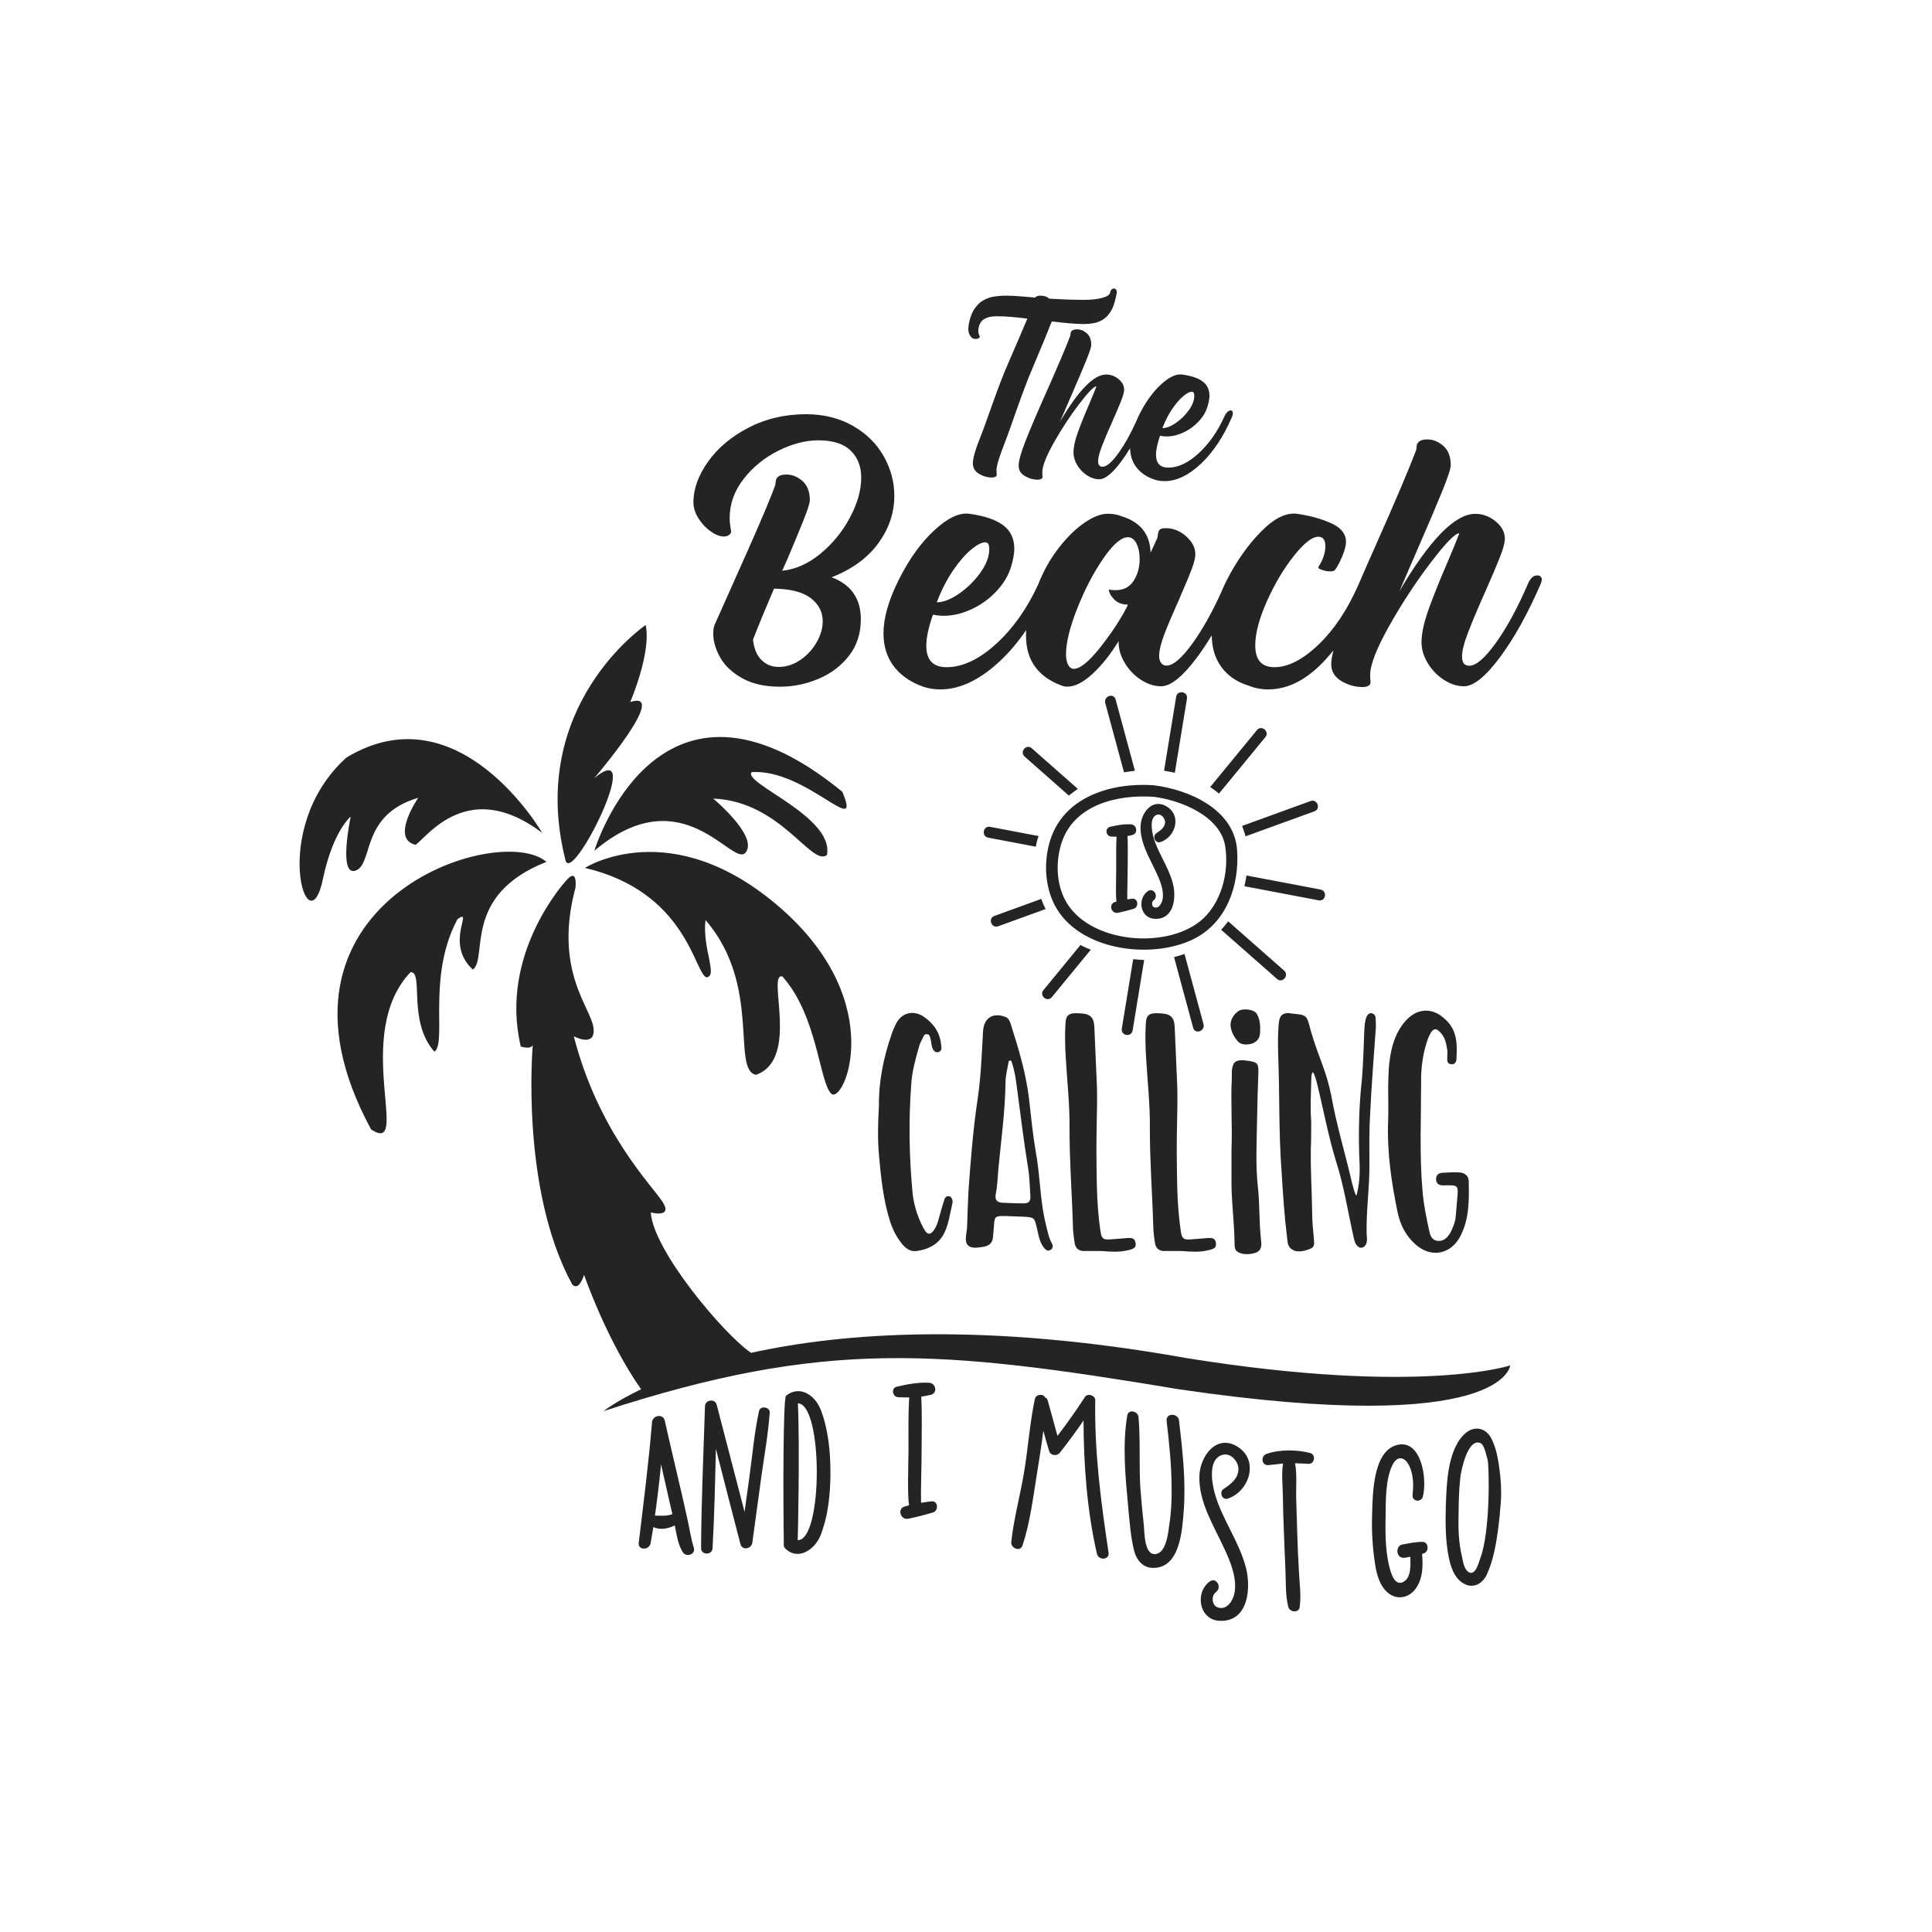
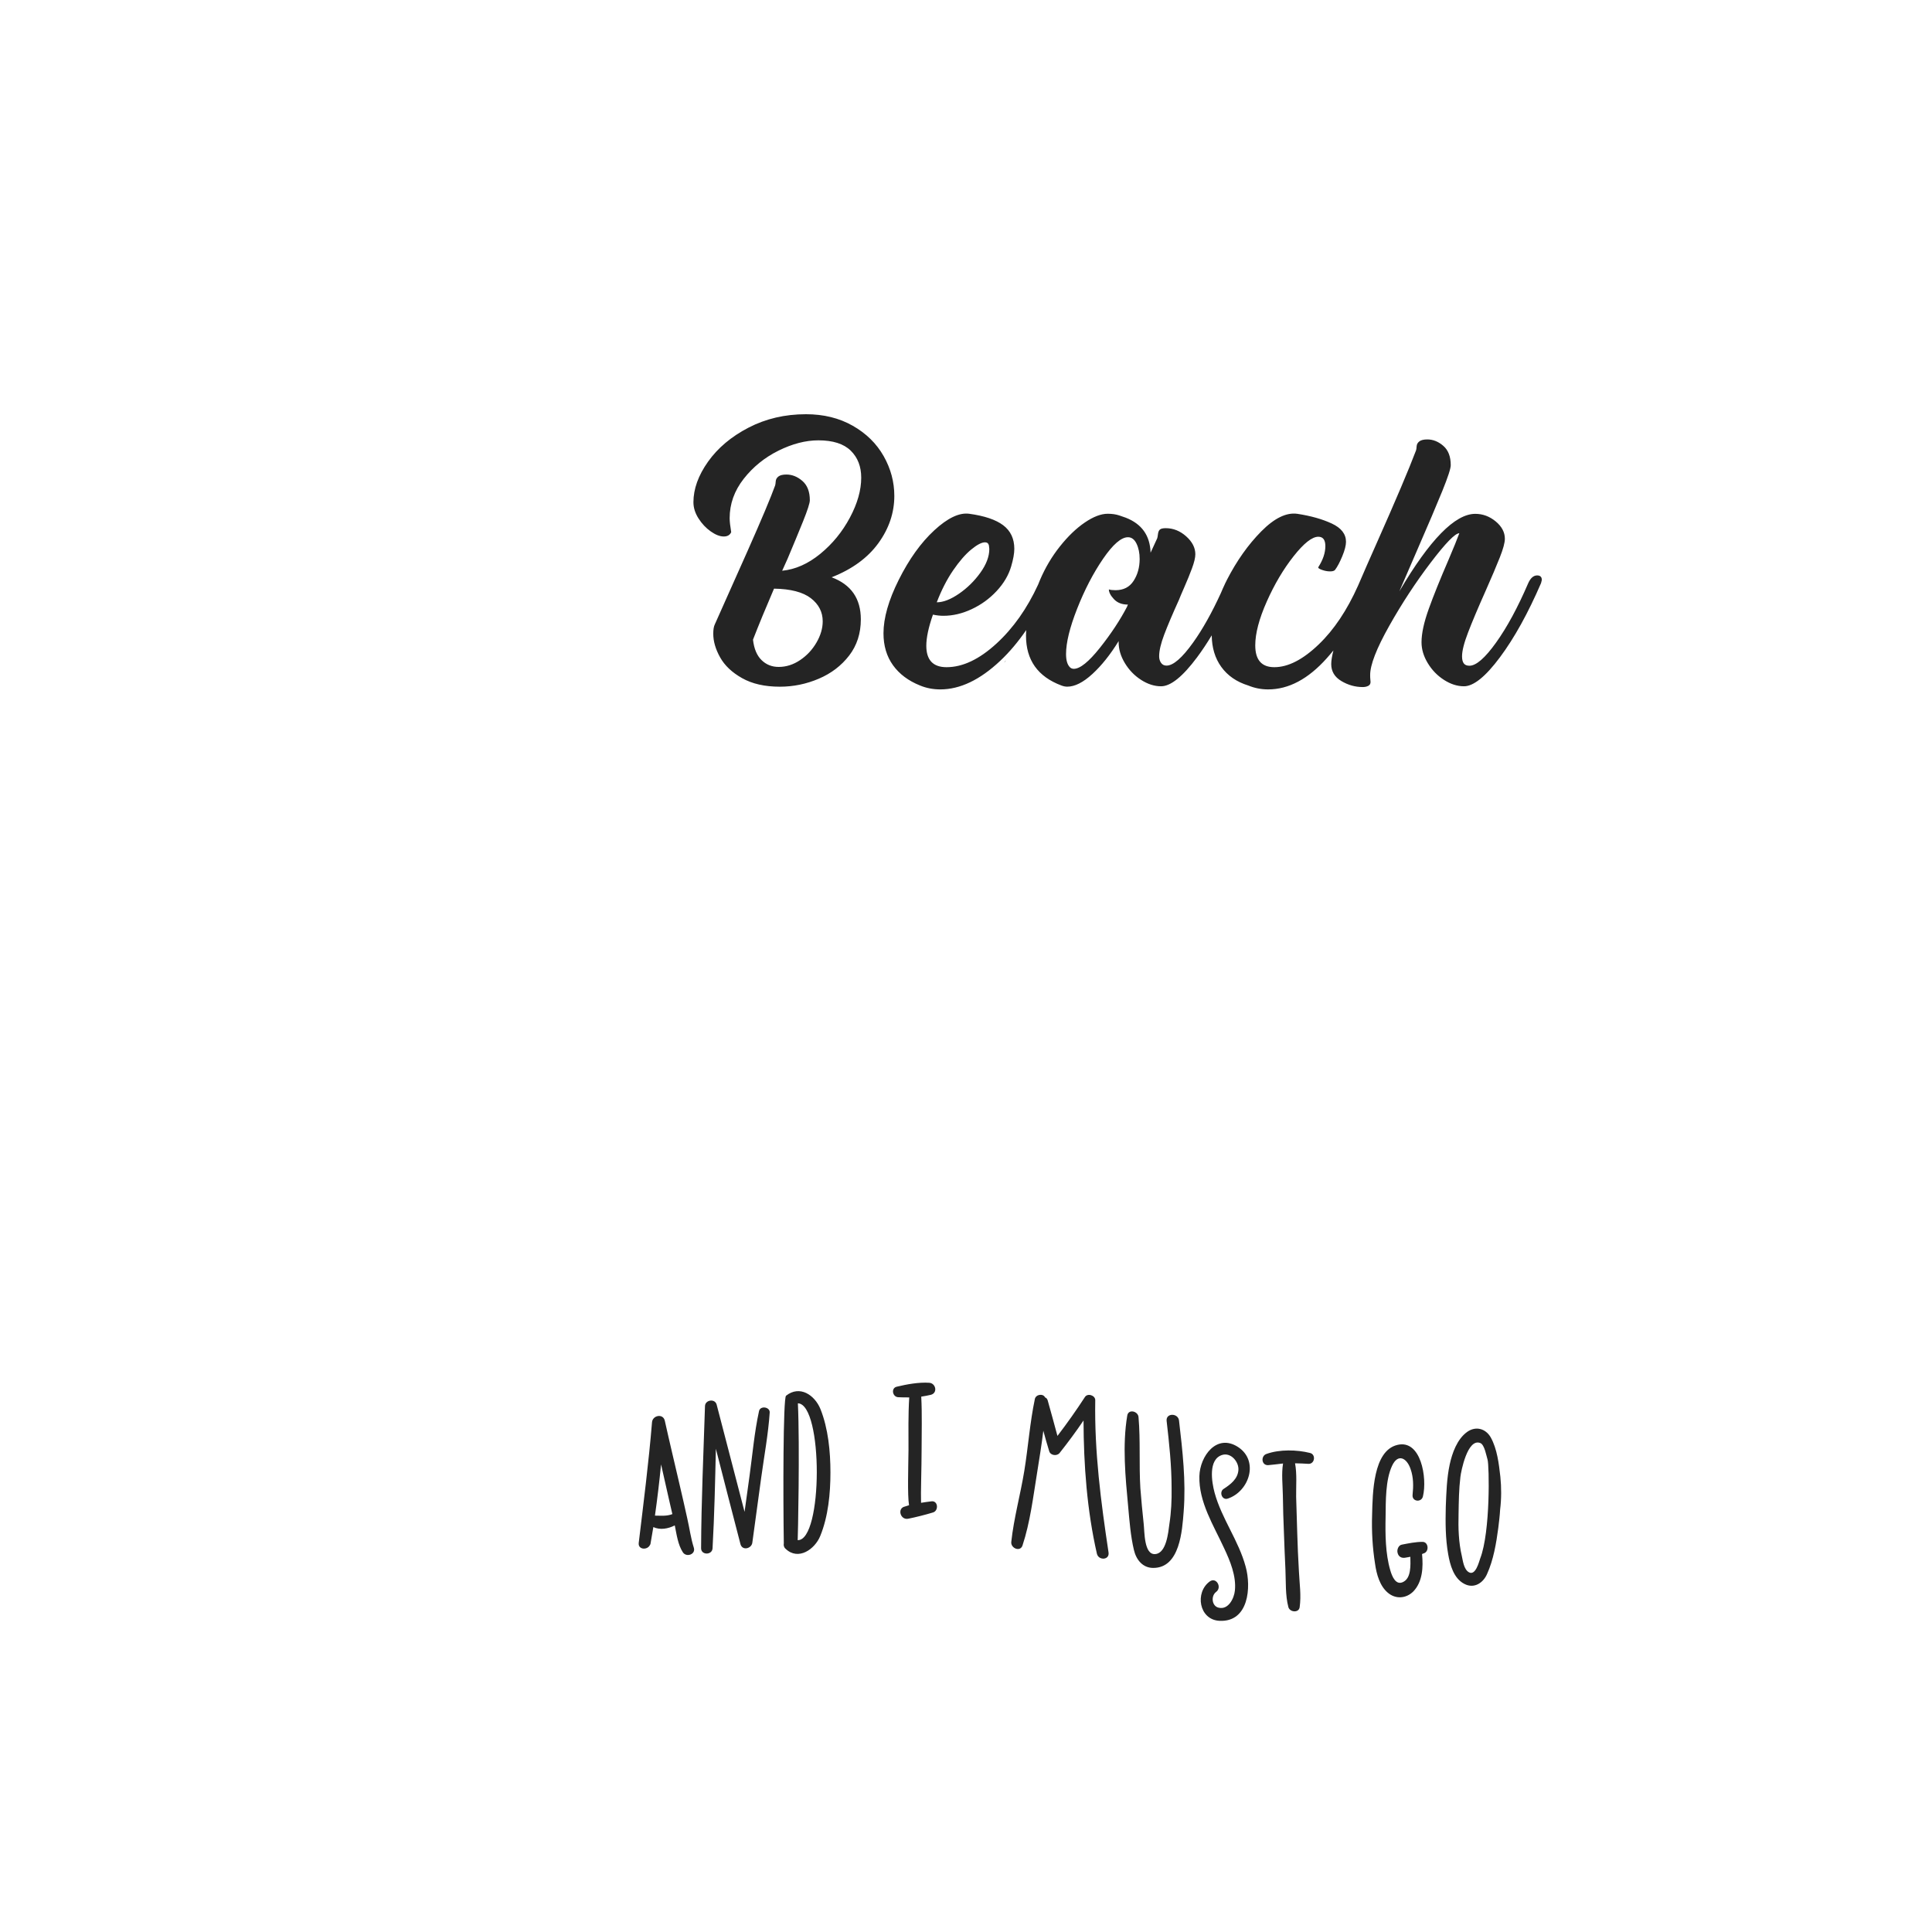
<svg xmlns="http://www.w3.org/2000/svg" version="1.1" id="Calque_1" x="0px" y="0px" viewBox="0 0 600 600" style="enable-background:new 0 0 600 600;" xml:space="preserve">
  <style type="text/css">
	.st0{fill:#242424;}
</style>
-   <path class="st0" d="M100.4,272.45c-4.51,23.37-17.26-15.14,7.17-37.17c35.05-21.24,60.81,23.37,60.81,23.37  c-22.84-17.26-35.58,1.06-39.3,3.72c-7.97-1.86,0.8-14.6,0.8-14.6c-18.06,5.31-13.81,20.45-19.38,22.57  c-5.58,2.12-1.59-16.73-1.59-16.73S103.59,257.84,100.4,272.45z M115.27,350.78c12.75,8.23-6.11-29.47,12.21-48.86  c4.25-0.27-1.06,15.14,7.43,24.69c3.98-2.66-2.39-23.37,7.17-41.16c5.31-3.72-4.25,7.43,4.78,15.67c4.78-3.72-3.45-23.1,22.84-33.46  C154.84,254.92,77.04,280.41,115.27,350.78z M242.99,303.25c10.89,12.21,11.42,32.66,15.14,36.38s18.06-27.88-15.4-57.35  c-34.11-30.05-61.07-12.75-61.07-12.75c31.6,7.43,33.99,32.66,37.71,33.99c3.72-0.27-1.33-9.03-0.27-17.79  c17.52,20.18,7.97,46.47,15.67,48.06C248.57,329,237.95,301.92,242.99,303.25z M184.58,264.21c27.62-23.37,43.02,5.58,47,0.53  c3.98-5.05-10.09-16.73-10.09-16.73c20.98,0.8,30.54,21.24,35.32,17.53c2.39-11.95-26.29-22.3-23.37-25.76  c16.99-1.06,34.52,21.24,28.15,6.11C204.23,198.89,184.58,264.21,184.58,264.21z M184.58,241.64c0,0,23.63-27.62,11.15-23.63  c0,0,6.64-15.4,4.78-23.9c0,0-36.91,24.96-24.96,72.76C177.14,276.16,201.04,228.1,184.58,241.64z M368.43,421.76  c-62.31-11.14-106.22-8-135.18-1.62c-0.03-0.02-0.05-0.04-0.08-0.06c-8.23-5.58-30.27-31.6-31.07-43.55c0,0,6.9,1.86,3.72-3.19  c-3.19-5.05-19.91-21.51-27.62-51.51c0,0,6.9,3.72,6.11-2.66c-0.8-6.37-12.48-17.79-5.58-43.55c0.53-6.64-2.92-2.12-2.92-2.12  s-20.98,22.57-14.07,51.51c0,0,3.19,1.06,3.72-0.53c0,0-3.98,44.61,12.21,74.35c0,0,1.86,2.66,3.72-2.92c0,0,6.95,20.24,17.71,35.54  c-7.97,3.83-11.65,6.78-11.65,6.78c68.72-22.36,104.14-19.19,178.98-6.73C467.38,446.26,469,424.05,469,424.05  S440.92,433.41,368.43,421.76z" />
  <path class="st0" d="M213.45,471.61c-0.75-3.45-1.55-6.89-2.35-10.34c-1.55-6.72-3.16-13.38-4.65-20.1  c-0.57-2.3-3.79-1.61-3.96,0.52c-1.03,12.58-2.64,25.04-4.13,37.5c-0.23,2.18,2.87,2.3,3.56,0.46h0.06c0.29-1.78,0.63-3.56,0.92-5.4  c2.12,0.98,4.59,0.52,6.66-0.52c0.57,2.81,0.98,6.03,2.53,8.38c1.09,1.61,4.02,0.63,3.39-1.44  C214.54,477.75,214.14,474.6,213.45,471.61z M203.4,470.69c0.75-5.28,1.38-10.62,1.9-15.91c0.63,2.7,1.21,5.46,1.84,8.15  c0.57,2.47,1.09,4.88,1.67,7.29C207.02,470.92,205.24,470.69,203.4,470.69z M239.04,438.68c-0.46,6.78-1.72,13.49-2.64,20.21  l-2.76,20.21c-0.23,1.84-3.1,2.58-3.68,0.46c-2.58-9.88-5.11-19.76-7.64-29.63c-0.23,10.28-0.46,20.62-1.03,30.9  c-0.11,2.18-3.56,2.18-3.56,0c0.06-14.7,0.75-29.46,1.21-44.16c0.06-1.95,3.1-2.41,3.62-0.46l8.67,33.31  c0.52-3.73,1.03-7.46,1.55-11.2c0.92-6.66,1.49-13.44,2.93-20.04C236.05,436.44,239.15,436.9,239.04,438.68z M244.11,433.46  c-0.92,0.75-0.92,31.47-0.69,45.83c-0.11,0.57,0,1.21,0.52,1.67c3.96,3.85,9.13,0.17,10.8-3.96c2.47-6.03,3.16-13.21,3.16-19.7  c0-6.49-0.69-13.67-3.1-19.7C253.02,433.23,248.36,430.07,244.11,433.46z M247.73,478.31c0.06-0.46,0.69-29.23,0.06-42.5  C255.66,436.04,255.6,478.54,247.73,478.31z M289.78,469.7c-2.24,0.69-5.4,1.49-7.7,1.95c-2.47,0.52-3.56-3.27-1.03-3.79  c0.11-0.06,1.09-0.34,1.26-0.4c-0.52-3.1-0.23-11.6-0.17-17.11c0-5.46-0.11-10.97,0.23-16.37c-1.21,0-2.35,0-3.39-0.06  c-1.84-0.06-2.35-2.87-0.46-3.27c3.1-0.75,6.89-1.44,10.11-1.21c2.01,0.17,2.64,3.16,0.46,3.73c-0.92,0.23-1.95,0.4-2.99,0.57  c0.29,5.51,0.11,11.08,0.11,16.6c0,5.28-0.29,13.32-0.17,16.37c1.09-0.17,2.18-0.34,3.27-0.46  C291.33,466.03,291.56,469.13,289.78,469.7z M344.27,482.14c0.35,2.39-3.11,2.56-3.62,0.37c-3.07-13.45-4.11-27.55-4.15-41.37  c-2.33,3.45-4.83,6.81-7.43,10.1c-0.82,1.03-2.82,0.8-3.23-0.55c-0.64-2.09-1.26-4.23-1.83-6.37c-0.51,4.4-1.27,8.81-1.94,13.13  c-1.21,7.43-2.15,15.36-4.53,22.53c-0.71,2.09-3.69,0.83-3.48-1.12c0.79-7.38,2.86-14.78,4.05-22.09c1.2-7.37,1.73-14.97,3.27-22.28  c0.32-1.52,2.63-1.77,3.17-0.51c0.39,0.12,0.68,0.46,0.83,0.96c1.06,3.68,2.01,7.33,3.02,11c3-3.92,5.83-7.92,8.52-12.06  c0.81-1.32,3.24-0.56,3.22,0.96C339.86,450.86,341.89,466.35,344.27,482.14z M366.16,441.21c1.09,9.36,2.18,18.78,1.44,28.2  c-0.46,5.91-1.15,17.57-9.48,17.52c-3.27,0-5.28-2.58-5.97-5.57c-1.03-4.31-1.38-8.96-1.78-13.38c-0.86-9.19-1.84-19.18-0.29-28.37  c0.34-2.12,3.39-1.38,3.5,0.52c0.63,7.29,0.12,14.76,0.57,22.05c0.29,3.68,0.63,7.35,1.03,11.03c0.29,2.41,0.06,9.76,3.62,9.42  c3.44-0.29,4.02-6.72,4.36-9.3c0.57-3.68,0.75-7.47,0.69-11.2c0-7.01-0.75-13.95-1.55-20.9  C362.08,438.74,365.93,438.8,366.16,441.21z M384.6,456.5c0.17-2.47-2.3-5.51-5.05-4.65c-4.42,1.38-3.22,8.5-2.35,11.71  c2.18,8.04,7.47,14.87,9.65,22.97c1.78,6.37,0.98,17.29-8.15,16.83c-6.37-0.34-7.69-8.84-2.99-12.23c2.01-1.44,3.9,1.84,1.95,3.27  c-1.66,1.26-1.32,4.42,0.8,4.88c3.04,0.75,4.82-2.93,5.05-5.34c0.46-4.48-1.49-9.19-3.33-13.09c-3.27-7.12-7.93-14.36-7.7-22.45  c0.17-6.14,5.34-13.32,12-9.02c6.6,4.31,3.5,13.78-3.16,16.02c-1.84,0.63-2.81-2.12-1.26-3.04  C382.19,460.98,384.43,459.26,384.6,456.5z M406.38,454.61c-1.38-0.06-2.76-0.17-4.19-0.17c0.63,3.33,0.29,7.12,0.34,10.45  l0.34,11.26c0.11,3.96,0.29,7.87,0.52,11.83c0.17,3.68,0.75,7.52,0.23,11.14c-0.23,1.84-3.04,1.61-3.5,0  c-0.98-3.68-0.75-7.93-0.92-11.71c-0.17-3.73-0.34-7.52-0.46-11.26c-0.17-3.96-0.29-7.87-0.34-11.83c-0.06-3.16-0.46-6.66,0.06-9.82  c-1.55,0.17-3.1,0.4-4.65,0.52c-2.12,0.06-2.3-2.93-0.46-3.5c4.02-1.44,9.42-1.32,13.49-0.29  C408.73,451.68,408.33,454.67,406.38,454.61z M442.2,482.4c-0.17,0.06-0.4,0.12-0.57,0.23c0.4,4.08,0.17,8.61-2.7,11.6  c-2.24,2.24-5.51,2.47-7.93,0.4c-2.47-2.07-3.5-5.68-3.96-8.96c-0.8-5.05-1.09-10.17-0.92-15.22c0.17-6.72,0.29-19.87,7.81-21.71  c7.35-1.84,9.36,10.22,7.98,15.96c-0.46,2.01-3.45,1.67-3.22-0.46c0.29-2.76,0.29-5.46-0.63-8.04c-1.15-3.39-3.9-4.94-5.74-0.98  c-2.07,4.42-1.95,10.97-2.01,15.85c-0.12,5.34-0.06,11.43,1.44,16.54c0.57,2.01,1.78,4.94,4.13,3.62c2.36-1.26,2.18-5.05,2.12-7.75  l-1.66,0.29c-1.03,0.17-2.01-0.29-2.3-1.49c-0.29-1.03,0.29-2.41,1.32-2.58c2.07-0.4,4.25-0.86,6.43-0.86  C443.63,478.84,443.92,481.82,442.2,482.4z M465.95,458.62c-0.46-4.02-0.98-8.61-2.99-12.23c-1.55-2.7-4.59-3.62-7.29-1.72  c-3.16,2.24-4.71,6.66-5.46,10.17c-0.92,4.31-1.03,8.73-1.21,13.09c-0.12,4.94-0.12,9.88,0.75,14.76c0.57,3.22,1.66,7.47,5,9.19  c3.04,1.61,5.86-0.29,7.06-3.04c2.01-4.42,2.87-9.59,3.5-14.36c0.23-1.9,0.46-3.73,0.57-5.68  C466.29,465.45,466.29,461.95,465.95,458.62z M459.69,484c-0.4,1.15-1.44,5.34-3.45,4.31c-1.67-0.86-1.95-3.79-2.24-5  c-1.03-4.36-1.15-8.79-1.03-13.15c0.06-3.85,0.11-7.69,0.57-11.49c0.17-1.55,2.18-12.17,6.2-10.51c1.32,0.52,1.9,4.13,2.24,5.17  C462.5,455,462.91,475.68,459.69,484z" />
-   <path class="st0" d="M295.79,372.67c0,0.32,0.11,0.63,0,0.95c-0.85,3.49-1.16,7.19-3.07,10.25c-1.8,2.85-4.76,4.23-8.14,4.65  c-1.59,0.21-2.85-0.53-3.91-1.59c-1.9-2.11-3.17-4.54-4.12-7.19c-2.22-6.87-2.96-13.95-3.59-21.14c-0.42-4.86-0.32-9.72,0-15.12  c-0.11-7.4,1.37-14.9,3.91-22.2c0.42-1.27,0.95-2.54,1.59-3.7c1.9-3.38,5.71-3.91,8.77-1.58c2.96,2.11,4.76,4.97,5.07,8.67  c0.11,0.74,0.21,1.69-0.74,2.01c-1.06,0.42-1.69-0.42-2.01-1.27c-0.32-0.85-0.32-1.8-0.53-2.64c-0.21-0.63-0.21-1.48-1.06-1.58  c-0.95-0.21-1.16,0.74-1.48,1.37c-0.53,0.95-0.95,1.9-1.16,2.85c-1.06,3.7-2.11,7.5-2.33,11.42c-0.85,11.31-0.63,22.51,0.42,33.72  c0.42,4.23,2.11,8.88,3.91,11.73c0.63,0.85,1.37,1.37,2.43,0.11c1.06-1.27,1.48-2.75,1.9-4.33c0.53-1.9,1.06-3.81,1.69-5.71  c0.21-0.53,0.63-0.95,1.37-0.85C295.37,371.61,295.58,372.14,295.79,372.67z M326.65,386.09c0.42,0.74,0.42,1.58-0.32,2.01  c-1.06,0.74-1.69-0.11-2.22-0.74c-1.37-1.8-1.58-3.91-2.11-6.02c-0.74-3.28-0.85-3.28-4.23-3.49c-1.9-0.11-3.8-0.11-5.71-0.21  c-3.06,0-3.17,0.11-3.38,3.07c-0.11,1.27-0.21,2.43-0.32,3.7c-0.21,1.9-1.59,2.64-3.28,2.85c-2.01,0.32-4.02,0.53-4.86-1.06  c-0.63-1.27,0-3.49,0.11-4.86c0.11-3.28,0.21-6.66,0.42-11.2c0.63-8.77,1.37-18.81,2.85-28.75c1.06-6.98,1.27-13.95,1.69-21.03  c0.21-4.23,3.07-6.03,6.98-4.54c0.95,0.42,1.27,1.16,1.59,2.11c2.43,7.61,4.76,15.33,5.71,23.25c0.63,5.6,1.16,11.1,2.11,16.59  c1.37,7.4,1.27,14.9,3.06,22.2C325.28,382.08,325.6,384.19,326.65,386.09z M319.99,371.51c-0.21-2.96-0.21-6.02-0.74-8.98  c-1.37-8.35-2.33-16.7-3.49-25.16c-0.32-2.54-0.74-5.18-1.59-7.61c-0.11-0.53-0.85-0.53-0.95,0c-0.32,2.11-0.95,4.23-0.95,6.34  c-0.11,9.09-1.37,17.97-2.22,26.95c-0.21,2.75-0.32,5.39-0.85,8.03c-0.21,1.48,0.32,2.22,1.9,2.43c2.33,0.11,4.55,0.21,6.77,0.21  C319.47,373.73,320.1,373.09,319.99,371.51z M349.8,384.51c-1.37,0.11-2.75,0.21-4.02,0.32c-3.28,0.32-3.7,0.11-4.12-3.17  c-1.16-8.25-1.06-15.85-1.16-24.21c0-5.29,0.11-8.56,0.21-14.8c0-2.11,0-5.07-0.11-6.66c-0.21-5.71-0.53-11.31-0.74-17.02  c-0.11-2.75-1.06-4.02-3.91-4.23c-3.91-0.32-4.97,0.21-5.07,3.38c-0.21,3.49-0.11,6.98,0.11,10.46c0.42,7.29,1.27,14.69,1.16,21.99  c0,10.57,0.74,19.45,1.06,30.44c0,1.27,0.32,3.81,0.53,4.97c0.21,1.59,1.16,2.43,2.64,2.54c1.9,0,3.81,0,5.71,0  c2.75,0.21,5.39,0.42,8.03-0.21c1.37-0.32,2.85-0.53,2.54-2.33C352.44,384.3,351.07,384.4,349.8,384.51z M374.75,384.51  c-1.37,0.11-2.75,0.21-4.02,0.32c-3.28,0.32-3.7,0.11-4.12-3.17c-1.16-8.25-1.06-15.85-1.16-24.21c0-5.29,0.11-8.56,0.21-14.8  c0-2.11,0-5.07-0.11-6.66c-0.21-5.71-0.53-11.31-0.74-17.02c-0.11-2.75-1.06-4.02-3.91-4.23c-3.91-0.32-4.97,0.21-5.07,3.38  c-0.21,3.49-0.11,6.98,0.11,10.46c0.42,7.29,1.27,14.69,1.16,21.99c0,10.57,0.74,19.45,1.06,30.44c0,1.27,0.32,3.81,0.53,4.97  c0.21,1.59,1.16,2.43,2.64,2.54c1.9,0,3.81,0,5.71,0c2.75,0.21,5.39,0.42,8.03-0.21c1.37-0.32,2.85-0.53,2.54-2.33  C377.39,384.3,376.01,384.4,374.75,384.51z M390.71,369.18c-0.85-7.08-0.42-14.27-0.32-21.35c0.11-5.07,0.21-10.04,0.42-15.12  c0-2.33-0.32-2.75-2.54-3.17c-3.7-0.63-5.07-0.21-5.5,1.8c-0.11,0.42-0.21,0.85-0.21,1.37c0,0.63,0,1.27,0,2.01  c-0.42,7.4,0.21,14.9-0.11,22.41c0,2.85,0,5.81,0,8.67c-0.11,6.76,0.85,13.32,0.95,20.08c0,0.95,0,2.11,0.74,2.75  c1.37,1.06,3.91,1.06,5.81,0.42c1.8-0.63,1.9-2.22,1.69-3.8C391.02,379.86,391.23,374.47,390.71,369.18z M389.23,323.94  c1.27-0.63,2.11-1.59,2.11-3.59c0.21-3.59-0.85-5.29-1.27-5.81c-0.95-1.06-4.12-1.48-5.5-0.53c-1.9,1.37-2.85,3.49-2.22,5.6  c0.32,1.37,1.06,2.64,2.01,3.7C385.53,324.79,387.96,324.47,389.23,323.94z M425.8,314.64c-0.63,0-1.16,0.53-1.37,1.06  c-0.63,1.48-0.63,2.85-0.74,4.44c-0.21,5.07-0.32,10.15-0.74,15.12c-0.85,7.61-1.06,15.33-0.85,23.04  c0.21,4.44,0.42,7.72-0.74,12.68c-0.21,1.48-1.48-3.38-1.9-5.39c-2.01-8.46-4.54-16.91-6.03-25.37c-0.84-3.91-1.48-6.02-2.54-8.98  c-1.37-3.7-2.75-7.4-3.81-11.1c-1.27-4.97-1.16-4.97-6.13-5.39c-0.21-0.11-0.42-0.11-0.63-0.11c-1.8-0.11-2.75,0.63-3.06,2.33  c-0.42,2.75-0.42,6.98-0.32,10.25c0.53,13.42,0.11,23.68,1.06,36.57c0.42,6.76,0.85,13.63,1.69,20.4c0.21,1.8,0.21,3.07,1.69,3.91  c1.58,1.06,4.33,0.32,5.81-0.42c1.27-0.63,0.85-1.9,0.85-2.96c-0.21-2.54-0.53-5.18-0.53-7.72c-0.11-8.46-0.53-12.26-0.42-20.4  c0.11-1.16,0.11-7.29,0.11-8.35c-0.32-4.86-0.11-7.29,0-12.16c0-2.54,0.32-3.7,0.85-2.64c0.32,0.85,0.63,1.69,0.84,2.54  c2.01,8.03,3.49,16.28,5.92,24.31c2.54,7.82,3.8,16.07,5.6,24.1c0.21,0.95,0.42,1.8,1.06,2.43c0.85,1.16,2.33,0.74,2.85-0.63  c0.32-0.95,0.21-1.8,0.11-2.75c-0.21-7.08,0.85-14.06,0.85-21.03c0-5.39-0.11-10.78,0.21-16.07c0.42-9.2,1.16-18.29,1.8-27.38  c0-1.06,0-2.01-0.11-3.07C427.07,315.28,426.64,314.75,425.8,314.64z M456.13,366.86c0-1.69-1.27-2.64-2.85-2.75  c-1.8-0.11-3.59,0-5.39,0.11c-1.27,0.11-2.01,0.85-1.9,2.22c0.21,1.48,1.16,1.69,2.43,1.69c4.54-0.11,4.54-0.11,4.12,4.33  c-0.11,1.69-0.32,3.38-0.42,4.97c-0.11,2.01-0.85,3.7-1.69,5.39c-0.95,1.59-2.11,2.75-4.02,2.54c-2.01-0.32-2.33-2.01-2.64-3.49  c-0.85-4.02-1.69-8.03-2.01-12.16c-0.95-11.1-0.42-22.3-0.42-33.4c-0.11-4.54,0.63-9.09,1.59-12.05c0.21-0.84,0.74-2.33,1.16-3.06  c0.74-1.48,1.69-2.11,2.85-0.95c1.9,1.8,2.11,3.49,2.54,5.92c0.11,0.85-0.11,2.43,0,3.28s0.85,1.06,1.37,1.06  c0.74,0.11,1.48-0.53,1.48-1.8c0.32-5.92-0.11-9.94-5.07-13.42c-2.64-1.8-5.81-1.9-8.46-0.21c-1.48,0.95-2.75,2.33-3.7,3.8  c-2.85,4.23-3.8,9.94-3.91,15.64c-0.21,5.29,0.11,8.88-0.11,14.06c-0.32,9.51,1.06,18.71,2.96,27.9c0.85,4.12,2.75,7.72,6.13,10.46  c4.65,3.7,10.36,2.43,13.21-2.75C456.34,378.69,456.24,372.78,456.13,366.86z" />
-   <path class="st0" d="M321.68,262.95l-14.8-2.81c-1.08-0.2-1.49-1.19-1.33-2.02c0.15-0.82,0.87-1.54,1.92-1.34l15.06,2.86l-0.23,0.74  c-0.06,0.18-0.11,0.36-0.17,0.55c-0.14,0.5-0.25,1.01-0.35,1.53L321.68,262.95z M385.92,256.97c0.29,0.76,0.54,1.51,0.75,2.24  l0.15,0.52l21.39-7.77c1.02-0.37,1.26-1.36,0.97-2.15c-0.29-0.8-1.13-1.42-2.17-1.04l-21.27,7.73L385.92,256.97z M364.33,239.88  l0.52,0.12l3.78-23.08c0.1-0.61-0.1-1.17-0.56-1.54c-0.49-0.4-1.2-0.52-1.79-0.29c-0.54,0.21-0.91,0.67-1.01,1.27l-3.76,22.99  l0.5,0.08C362.75,239.55,363.53,239.7,364.33,239.88z M378.18,246.14l0.39,0.31l14.41-17.54c0.7-0.85,0.39-1.84-0.26-2.38  c-0.65-0.53-1.67-0.64-2.36,0.2l-14.54,17.71l0.47,0.3C376.87,245.13,377.49,245.58,378.18,246.14z M349.07,239.84l0.44-0.07  c0.79-0.12,1.58-0.24,2.38-0.33l0.57-0.07l-6-22.16c-0.15-0.56-0.53-0.96-1.05-1.1c-0.58-0.16-1.26,0.05-1.72,0.51  c-0.45,0.46-0.62,1.08-0.45,1.7L349.07,239.84z M331.94,247.07l0.33-0.26c0.57-0.45,1.16-0.89,1.75-1.32l0.71-0.5l-14.33-12.63  c-0.45-0.4-1.02-0.52-1.56-0.34c-0.59,0.2-1.06,0.74-1.19,1.37c-0.12,0.59,0.08,1.16,0.55,1.57L331.94,247.07z M324.47,281.79  c-0.34-0.68-0.65-1.41-0.92-2.16l-0.17-0.47l-14.58,5.3c-1.02,0.37-1.26,1.36-0.97,2.15c0.23,0.64,0.81,1.16,1.55,1.16  c0.19,0,0.4-0.04,0.62-0.11l14.73-5.35L324.47,281.79z M335.91,293.67l-0.36-0.19l-11.51,14.02c-0.7,0.85-0.39,1.84,0.26,2.38  c0.31,0.26,0.71,0.41,1.12,0.41c0.44,0,0.88-0.18,1.24-0.62l12.1-14.74l-0.64-0.25C337.37,294.39,336.62,294.05,335.91,293.67z   M370.73,291.61c-13.16,6.55-35.85,3.63-43.19-10.53c-3.12-6.01-3.42-13.7-1.39-20.14c4.3-13.62,19.15-17.96,32.07-17.08  c10.95,1.34,25.07,7.43,25.97,20.12C384.96,274.86,381.01,286.49,370.73,291.61z M380.48,262.7c-1.51-9.19-13.66-14.2-22.26-15.25  c-11.37-0.77-25.03,2.52-28.7,14.81c-1.79,6-1.41,13.21,2.03,18.55c7.74,12.02,30.24,13.88,41.01,5.4  C379.22,280.98,381.83,270.92,380.48,262.7z M410.13,276.26l-23.03-4.37l-0.08,0.51c-0.13,0.79-0.28,1.58-0.45,2.33l-0.11,0.5  l23.09,4.38c0.12,0.02,0.24,0.03,0.35,0.03c0.86,0,1.44-0.65,1.57-1.37C411.63,277.45,411.21,276.47,410.13,276.26z M381.43,286.13  l-0.33,0.42c-0.5,0.65-1.01,1.26-1.51,1.82l-0.34,0.38l17.36,15.29c0.32,0.28,0.69,0.42,1.07,0.42c0.16,0,0.33-0.03,0.49-0.08  c0.59-0.2,1.06-0.74,1.19-1.37c0.12-0.59-0.08-1.16-0.55-1.57L381.43,286.13z M367.86,296.26l-0.5,0.17  c-0.76,0.26-1.52,0.49-2.26,0.68l-0.49,0.13l5.94,21.96c0.19,0.72,0.76,1.15,1.44,1.15c0.15,0,0.31-0.02,0.47-0.06  c0.87-0.24,1.6-1.12,1.31-2.2L367.86,296.26z M352.39,297.93l-0.47-0.05l-3.54,21.6c-0.1,0.61,0.1,1.17,0.56,1.54  c0.33,0.27,0.74,0.41,1.16,0.41c0.21,0,0.43-0.04,0.63-0.11c0.54-0.21,0.91-0.67,1.01-1.27l3.59-21.91l-0.56-0.03  C353.92,298.07,353.14,298.01,352.39,297.93z" />
-   <path class="st0" d="M353.16,280.24c0.16,0.75-0.16,1.7-1.06,1.99l-0.01,0c-1.43,0.44-3.43,0.95-4.88,1.24  c-0.13,0.03-0.26,0.04-0.38,0.04c-0.49,0-0.94-0.2-1.28-0.58c-0.44-0.49-0.6-1.2-0.4-1.79c0.17-0.52,0.61-0.9,1.19-1.02  c0.09-0.03,0.23-0.08,0.37-0.12c-0.2-1.77-0.14-5.13-0.09-8.13c0.01-0.8,0.03-1.57,0.03-2.26l-0.01-2.05  c-0.01-2.54-0.02-5.15,0.12-7.71c-0.57,0-1.12-0.01-1.62-0.04c-0.9-0.03-1.44-0.77-1.5-1.48c-0.07-0.77,0.39-1.4,1.14-1.56  c2.64-0.64,4.77-0.89,6.48-0.77c0.97,0.08,1.54,0.88,1.6,1.63c0.07,0.82-0.41,1.48-1.22,1.7c-0.47,0.12-0.97,0.21-1.48,0.3  c0.11,2.39,0.09,4.81,0.07,7.16c-0.01,0.94-0.02,1.89-0.02,2.83c0,1.44-0.03,3.2-0.07,4.89c-0.04,1.86-0.07,3.64-0.05,4.79  c0.5-0.08,1.01-0.15,1.51-0.2C352.35,279,352.99,279.46,353.16,280.24z M359.21,258.7c-0.77,0.46-0.87,1.39-0.57,2.03  c0.33,0.72,1.05,1.03,1.78,0.78c2.41-0.81,4.25-3.06,4.57-5.61c0.28-2.18-0.62-4.13-2.48-5.33c-2.05-1.32-3.72-0.95-4.76-0.4  c-2.01,1.06-3.46,3.71-3.54,6.46c-0.12,4.19,1.76,7.98,3.58,11.64c0.44,0.89,0.88,1.78,1.29,2.67c1.22,2.59,2.31,5.34,2.04,7.95  c-0.09,0.92-0.58,2.13-1.34,2.68c-0.37,0.27-0.77,0.34-1.23,0.23c-0.52-0.11-0.69-0.61-0.73-0.81c-0.1-0.44,0-1.04,0.42-1.36  c0.89-0.65,0.88-1.79,0.36-2.51c-0.54-0.74-1.43-0.88-2.17-0.35c-1.64,1.18-2.36,3.42-1.77,5.45c0.54,1.86,2,3.02,3.91,3.13  c0.13,0.01,0.25,0.01,0.38,0.01c1.74,0,3.13-0.63,4.14-1.89c1.89-2.36,1.9-6.48,1.11-9.3c-0.7-2.6-1.91-5.01-3.07-7.33  c-1.13-2.26-2.31-4.61-2.97-7.07c-0.26-0.98-1.45-5.93,1.14-6.74c0.65-0.21,1.2,0.07,1.53,0.34c0.63,0.5,1.04,1.35,0.99,2.07  C361.73,256.8,360.71,257.74,359.21,258.7z" />
  <path class="st0" d="M274.42,141.64c-2.22-3.91-5.42-7.05-9.61-9.43c-4.19-2.38-9.03-3.57-14.51-3.57c-6.53,0-12.48,1.39-17.84,4.17  c-5.36,2.78-9.55,6.31-12.58,10.58c-3.02,4.27-4.53,8.46-4.53,12.58c0,1.69,0.52,3.37,1.57,5.02c1.05,1.65,2.32,3,3.81,4.05  c1.49,1.05,2.84,1.57,4.05,1.57c1.13,0,1.89-0.44,2.3-1.33c-0.32-1.93-0.48-3.39-0.48-4.35c0-4.43,1.45-8.5,4.35-12.21  c2.9-3.71,6.51-6.63,10.82-8.77c4.31-2.13,8.44-3.2,12.39-3.2c4.51,0,7.86,1.07,10.04,3.2c2.18,2.14,3.26,4.94,3.26,8.4  c0,3.87-1.17,8-3.51,12.39c-2.34,4.39-5.4,8.14-9.19,11.25c-3.79,3.1-7.74,4.86-11.85,5.26l1.69-3.75  c1.77-4.19,3.36-8.04,4.78-11.55c1.41-3.51,2.12-5.7,2.12-6.59c0-2.66-0.77-4.66-2.3-5.99c-1.53-1.33-3.19-2-4.96-2  c-1.13,0-1.96,0.2-2.48,0.6c-0.53,0.4-0.81,0.91-0.85,1.51c-0.04,0.6-0.1,1.03-0.18,1.27c-1.37,3.79-4.21,10.54-8.52,20.25  c-4.31,9.72-7.72,17.35-10.22,22.91c-0.32,0.65-0.48,1.61-0.48,2.9c0,2.34,0.7,4.78,2.12,7.32c1.41,2.54,3.69,4.7,6.83,6.47  c3.14,1.77,7.05,2.66,11.73,2.66c4.19,0,8.22-0.83,12.09-2.48c3.87-1.65,7.01-4.05,9.43-7.19c2.42-3.14,3.63-6.89,3.63-11.25  c0-6.45-3.02-10.8-9.07-13.06c6.37-2.5,11.2-6.03,14.51-10.58c3.3-4.55,4.96-9.45,4.96-14.69  C277.74,149.68,276.64,145.55,274.42,141.64z M253.56,199.56c-1.29,2.22-2.98,4.03-5.08,5.44c-2.1,1.41-4.31,2.12-6.65,2.12  c-2.1,0-3.87-0.7-5.32-2.12c-1.45-1.41-2.34-3.53-2.66-6.35c1.85-4.76,4.03-10.04,6.53-15.84c5.16,0.08,8.97,1.07,11.43,2.96  c2.46,1.9,3.69,4.29,3.69,7.19C255.5,195.14,254.85,197.34,253.56,199.56z M311.84,205.79c0.08-0.16,0.28-0.4,0.6-0.73  C312.37,205.22,312.16,205.46,311.84,205.79z M477.38,178.7c-1.13,0-2.06,0.81-2.78,2.42c-3.23,7.5-6.55,13.65-9.98,18.44  c-3.43,4.8-6.19,7.19-8.28,7.19c-0.81,0-1.39-0.24-1.75-0.73c-0.36-0.48-0.54-1.21-0.54-2.18c0-1.69,0.62-4.17,1.88-7.44  c1.25-3.26,3.04-7.52,5.38-12.76c1.93-4.35,3.42-7.86,4.47-10.52c1.05-2.66,1.57-4.59,1.57-5.8c0-2.01-0.95-3.81-2.84-5.38  c-1.9-1.57-4.01-2.36-6.35-2.36c-6.29,0-14.15,8.02-23.58,24.06l5.44-12.58c3.55-8.14,6.19-14.35,7.92-18.62  c1.73-4.27,2.6-6.93,2.6-7.98c0-2.66-0.77-4.66-2.3-5.99c-1.53-1.33-3.19-2-4.96-2c-1.13,0-1.96,0.2-2.48,0.6  c-0.53,0.4-0.81,0.91-0.85,1.51c-0.04,0.6-0.1,1.03-0.18,1.27c-2.26,5.97-6.33,15.56-12.21,28.78c-2.19,4.91-4.12,9.32-5.81,13.26  c-3.4,7.6-7.46,13.69-12.21,18.24c-4.92,4.72-9.51,7.07-13.79,7.07c-3.95,0-5.92-2.26-5.92-6.77c0-3.71,1.19-8.24,3.57-13.6  c2.38-5.36,5.16-10.06,8.34-14.09c3.18-4.03,5.74-6.05,7.68-6.05c1.45,0,2.18,0.97,2.18,2.9c0,2.1-0.73,4.27-2.18,6.53  c-0.16,0.24,0.2,0.53,1.09,0.85c0.89,0.32,1.73,0.48,2.54,0.48c0.8,0,1.33-0.16,1.57-0.48c0.73-0.97,1.47-2.38,2.24-4.23  c0.76-1.85,1.15-3.34,1.15-4.47c0-2.42-1.47-4.31-4.41-5.68c-2.94-1.37-6.51-2.38-10.7-3.02c-3.39-0.48-7.12,1.33-11.19,5.44  c-4.07,4.11-7.64,9.15-10.7,15.11c-0.06,0.11-0.11,0.23-0.16,0.34c-0.11,0.19-0.22,0.4-0.32,0.63c-0.07,0.15-0.13,0.29-0.2,0.44  c-0.42,0.88-0.8,1.74-1.15,2.59c-2.8,6.13-5.68,11.27-8.63,15.4c-3.43,4.8-6.19,7.19-8.28,7.19c-0.73,0-1.29-0.28-1.69-0.85  c-0.4-0.56-0.6-1.25-0.6-2.06c0-1.69,0.52-3.93,1.57-6.71c1.05-2.78,2.58-6.39,4.59-10.82c0.24-0.64,0.8-1.97,1.69-3.99  c0.89-2.01,1.67-3.95,2.36-5.8c0.68-1.85,1.03-3.3,1.03-4.35c0-2.01-0.95-3.87-2.84-5.56c-1.9-1.69-4.01-2.54-6.35-2.54  c-0.89,0-1.49,0.14-1.81,0.42c-0.32,0.28-0.53,0.75-0.6,1.39c-0.08,0.65-0.16,1.09-0.24,1.33l-2.06,4.47  c-0.16-5.32-2.74-8.95-7.74-10.88c-0.24-0.08-0.89-0.3-1.93-0.67c-1.05-0.36-2.26-0.54-3.63-0.54c-2.1,0-4.47,0.91-7.13,2.72  c-2.66,1.81-5.24,4.29-7.74,7.44c-2.5,3.14-4.55,6.61-6.17,10.4c-0.21,0.48-0.39,0.95-0.58,1.43c-3.43,7.45-7.75,13.57-12.96,18.34  c-5.32,4.88-10.48,7.32-15.48,7.32c-4.19,0-6.29-2.22-6.29-6.65c0-2.5,0.68-5.72,2.06-9.67c1.13,0.24,2.22,0.36,3.26,0.36  c2.9,0,5.82-0.68,8.77-2.06c2.94-1.37,5.52-3.24,7.74-5.62c2.22-2.38,3.73-4.94,4.53-7.68c0.64-2.18,0.97-3.99,0.97-5.44  c0-3.14-1.15-5.58-3.45-7.32c-2.3-1.73-5.82-2.92-10.58-3.57c-3.06-0.4-6.67,1.31-10.82,5.14c-4.15,3.83-7.84,8.97-11.06,15.42  c-3.14,6.29-4.72,11.81-4.72,16.57c0,3.87,0.99,7.18,2.96,9.92c1.97,2.74,4.78,4.84,8.4,6.29c1.93,0.8,4.03,1.21,6.29,1.21  c6.13,0,12.33-2.96,18.62-8.89c2.89-2.72,5.56-5.91,8.05-9.53c-0.04,0.59-0.06,1.17-0.06,1.73c0,7.58,3.67,12.74,11,15.48  c0.64,0.24,1.25,0.36,1.81,0.36c2.34,0,4.94-1.31,7.8-3.93c2.86-2.62,5.58-6.03,8.16-10.22v0.36c0,2.18,0.64,4.33,1.93,6.47  c1.29,2.14,2.96,3.87,5.02,5.2s4.13,2,6.23,2c2.98,0,6.71-3,11.19-9.01c1.54-2.07,3.05-4.35,4.54-6.81c0.04,3.84,1.02,7.1,2.95,9.78  c1.97,2.74,4.78,4.68,8.4,5.8c1.94,0.8,3.99,1.21,6.17,1.21c6.37,0,12.43-3.22,18.2-9.67c0.71-0.79,1.39-1.6,2.07-2.43  c-0.44,1.74-0.68,3.17-0.68,4.24c0,2.26,1.05,4.01,3.14,5.26c2.1,1.25,4.31,1.87,6.65,1.87c0.64,0,1.21-0.12,1.69-0.36  c0.48-0.24,0.73-0.64,0.73-1.21c0-0.24-0.02-0.5-0.06-0.79c-0.04-0.28-0.06-0.74-0.06-1.39c0-3.14,1.97-8.22,5.92-15.24  c3.95-7.01,8.24-13.56,12.88-19.65c4.63-6.09,7.6-9.13,8.89-9.13c-0.65,1.77-1.77,4.56-3.39,8.34c-2.58,5.97-4.62,11.02-6.11,15.18  c-1.49,4.15-2.24,7.6-2.24,10.34c0,2.18,0.64,4.33,1.93,6.47c1.29,2.14,2.96,3.87,5.02,5.2s4.13,2,6.23,2c2.98,0,6.71-3,11.18-9.01  c4.47-6,8.72-13.68,12.76-23.03l0.24-0.97C478.83,179.18,478.34,178.7,477.38,178.7z M296,177.13c1.93-2.82,3.81-4.98,5.62-6.47  c1.81-1.49,3.24-2.24,4.29-2.24c0.64,0,1.05,0.32,1.21,0.97l0.12,1.09c0,2.34-0.93,4.8-2.78,7.38c-1.86,2.58-4.07,4.76-6.65,6.53  c-2.58,1.77-4.88,2.66-6.89,2.66C292.37,183.26,294.07,179.95,296,177.13z M352.05,180.39c-1.25,1.94-3.13,2.9-5.62,2.9  c-0.89,0-1.57-0.08-2.06-0.24c0,0.89,0.52,1.9,1.57,3.02c1.05,1.13,2.5,1.69,4.35,1.69c-0.16,0.32-0.24,0.53-0.24,0.6  c-2.18,4.19-5,8.46-8.46,12.82c-3.47,4.35-6.17,6.53-8.1,6.53c-0.48,0-0.89-0.16-1.21-0.48c-0.81-0.8-1.21-2.18-1.21-4.11  c0-3.55,1.15-8.24,3.45-14.09c2.3-5.84,4.98-11,8.04-15.48c3.06-4.47,5.64-6.71,7.74-6.71c1.13,0,2.01,0.67,2.66,2  c0.64,1.33,0.97,2.92,0.97,4.78C353.92,176.2,353.3,178.46,352.05,180.39z" />
-   <path class="st0" d="M312.11,137.33c-1.76,4.43-2.64,7.33-2.64,8.7c0,0.39,0.01,0.67,0.04,0.84c0.02,0.17,0.04,0.33,0.04,0.48  c0,0.34-0.15,0.59-0.44,0.73c-0.29,0.15-0.64,0.22-1.03,0.22c-1.42,0-2.77-0.38-4.04-1.14c-1.27-0.76-1.91-1.85-1.91-3.27  c0-1.62,0.86-4.54,2.57-8.77c1.71-4.23,5.21-15.07,8.49-22.51c0.68-1.57,1.64-3.77,2.86-6.61c1.22-2.84,2.23-5.19,3.01-7.05  c-2.4-0.29-3.99-0.46-4.77-0.51c-1.52-0.15-3.13-0.22-4.85-0.22c-1.52,0-2.74,0.27-3.67,0.81c-0.98,0.49-1.62,1.49-1.91,3.01  c-0.05,0.59-0.05,1.03,0,1.32l0.22,0.73l0.22,0.44c0,0.1-0.1,0.25-0.29,0.44c-0.25,0.2-0.61,0.29-1.1,0.29  c-0.44,0-0.83-0.15-1.17-0.44c-0.39-0.39-0.69-0.88-0.88-1.47c-0.1-0.49-0.15-0.88-0.15-1.17c0-0.29,0.05-0.78,0.15-1.47  c0.29-1.66,0.78-3.11,1.47-4.33c0.73-1.17,1.54-2.08,2.42-2.72c1.13-0.73,2.28-1.22,3.45-1.47c1.47-0.24,2.91-0.37,4.33-0.37  c1.27,0,2.79,0.07,4.55,0.22c0.59,0.05,2.06,0.17,4.41,0.37c0.24-0.39,0.81-0.59,1.69-0.59c1.13,0,2.03,0.32,2.72,0.95l1.54,0.07  c3.52,0.2,6.53,0.29,9.03,0.29c2.5,0,4.48-0.22,5.95-0.66c1.42-0.39,2.2-0.93,2.35-1.62c0.05-0.39,0.2-0.71,0.44-0.95  c0.2-0.19,0.44-0.29,0.73-0.29c0.34,0,0.59,0.15,0.73,0.44c0.15,0.34,0.19,0.64,0.15,0.88c-0.39,2.1-0.86,3.74-1.39,4.92  c-0.73,1.37-1.49,2.35-2.28,2.94c-0.83,0.69-1.84,1.17-3.01,1.47c-1.22,0.25-2.47,0.37-3.74,0.37c-2.1,0-5.36-0.27-9.76-0.81  c-1.08,2.79-3.04,7.54-5.87,14.24C317.41,121.82,313.87,132.9,312.11,137.33z M374.06,143.91c-0.2,0.2-0.32,0.34-0.37,0.44  C373.89,144.15,374.01,144.01,374.06,143.91z M382.87,128.34c0,0.29-0.07,0.64-0.22,1.03c-2.64,6.17-5.87,11.05-9.69,14.65  c-3.82,3.6-7.59,5.4-11.31,5.4c-1.37,0-2.64-0.25-3.82-0.73c-2.2-0.88-3.9-2.15-5.1-3.82c-1.14-1.58-1.72-3.48-1.78-5.67  c-0.91,1.51-1.83,2.9-2.78,4.17c-2.72,3.65-4.98,5.47-6.79,5.47c-1.27,0-2.53-0.4-3.78-1.21s-2.26-1.86-3.05-3.16  c-0.78-1.3-1.17-2.61-1.17-3.93c0-1.66,0.45-3.76,1.36-6.28c0.91-2.52,2.14-5.59,3.71-9.21c0.98-2.3,1.66-3.99,2.06-5.07  c-0.78,0-2.58,1.85-5.4,5.54c-2.82,3.7-5.42,7.67-7.82,11.93c-2.4,4.26-3.6,7.34-3.6,9.25c0,0.39,0.01,0.67,0.04,0.84  c0.02,0.17,0.04,0.33,0.04,0.48c0,0.34-0.15,0.59-0.44,0.73c-0.29,0.15-0.64,0.22-1.03,0.22c-1.42,0-2.76-0.38-4.04-1.14  c-1.27-0.76-1.91-1.82-1.91-3.19c0-1.52,0.72-4.11,2.17-7.78c1.44-3.67,3.58-8.69,6.42-15.05c3.57-8.03,6.04-13.85,7.42-17.47  c0.05-0.15,0.08-0.4,0.11-0.77c0.02-0.37,0.2-0.67,0.51-0.92c0.32-0.24,0.82-0.37,1.51-0.37c1.08,0,2.08,0.4,3.01,1.21  c0.93,0.81,1.4,2.02,1.4,3.63c0,0.64-0.53,2.25-1.58,4.85c-1.05,2.6-2.66,6.36-4.81,11.31l-3.3,7.64  c5.73-9.74,10.5-14.61,14.32-14.61c1.42,0,2.7,0.48,3.85,1.43c1.15,0.95,1.73,2.04,1.73,3.27c0,0.73-0.32,1.91-0.95,3.52  c-0.64,1.62-1.54,3.74-2.72,6.39c-1.42,3.18-2.51,5.76-3.27,7.75c-0.76,1.98-1.14,3.49-1.14,4.52c0,0.59,0.11,1.03,0.33,1.32  c0.22,0.29,0.58,0.44,1.06,0.44c1.27,0,2.95-1.46,5.03-4.37c1.81-2.54,3.58-5.71,5.31-9.5c0.18-0.43,0.37-0.87,0.58-1.31  c0.06-0.13,0.11-0.26,0.17-0.39c0.03-0.07,0.07-0.12,0.1-0.18c0.07-0.14,0.12-0.27,0.19-0.41c1.96-3.92,4.2-7.04,6.72-9.36  c2.52-2.32,4.71-3.36,6.57-3.12c2.89,0.39,5.03,1.11,6.42,2.17c1.4,1.05,2.09,2.53,2.09,4.44c0,0.88-0.2,1.98-0.59,3.3  c-0.49,1.66-1.41,3.22-2.75,4.66c-1.35,1.44-2.91,2.58-4.7,3.41c-1.79,0.83-3.56,1.25-5.32,1.25c-0.64,0-1.3-0.07-1.98-0.22  c-0.83,2.4-1.25,4.36-1.25,5.87c0,2.69,1.27,4.04,3.82,4.04c3.03,0,6.17-1.48,9.4-4.44c3.23-2.96,5.9-6.77,8-11.42  c0.29-0.64,0.61-1.11,0.95-1.43c0.34-0.32,0.68-0.48,1.03-0.48C382.65,127.46,382.87,127.76,382.87,128.34z M360.99,132.97  c1.22,0,2.62-0.54,4.18-1.62c1.57-1.08,2.91-2.4,4.04-3.96c1.13-1.57,1.69-3.06,1.69-4.48l-0.07-0.66c-0.1-0.39-0.34-0.59-0.73-0.59  c-0.64,0-1.5,0.45-2.61,1.36c-1.1,0.91-2.24,2.22-3.41,3.93C362.9,128.66,361.87,130.67,360.99,132.97z" />
</svg>